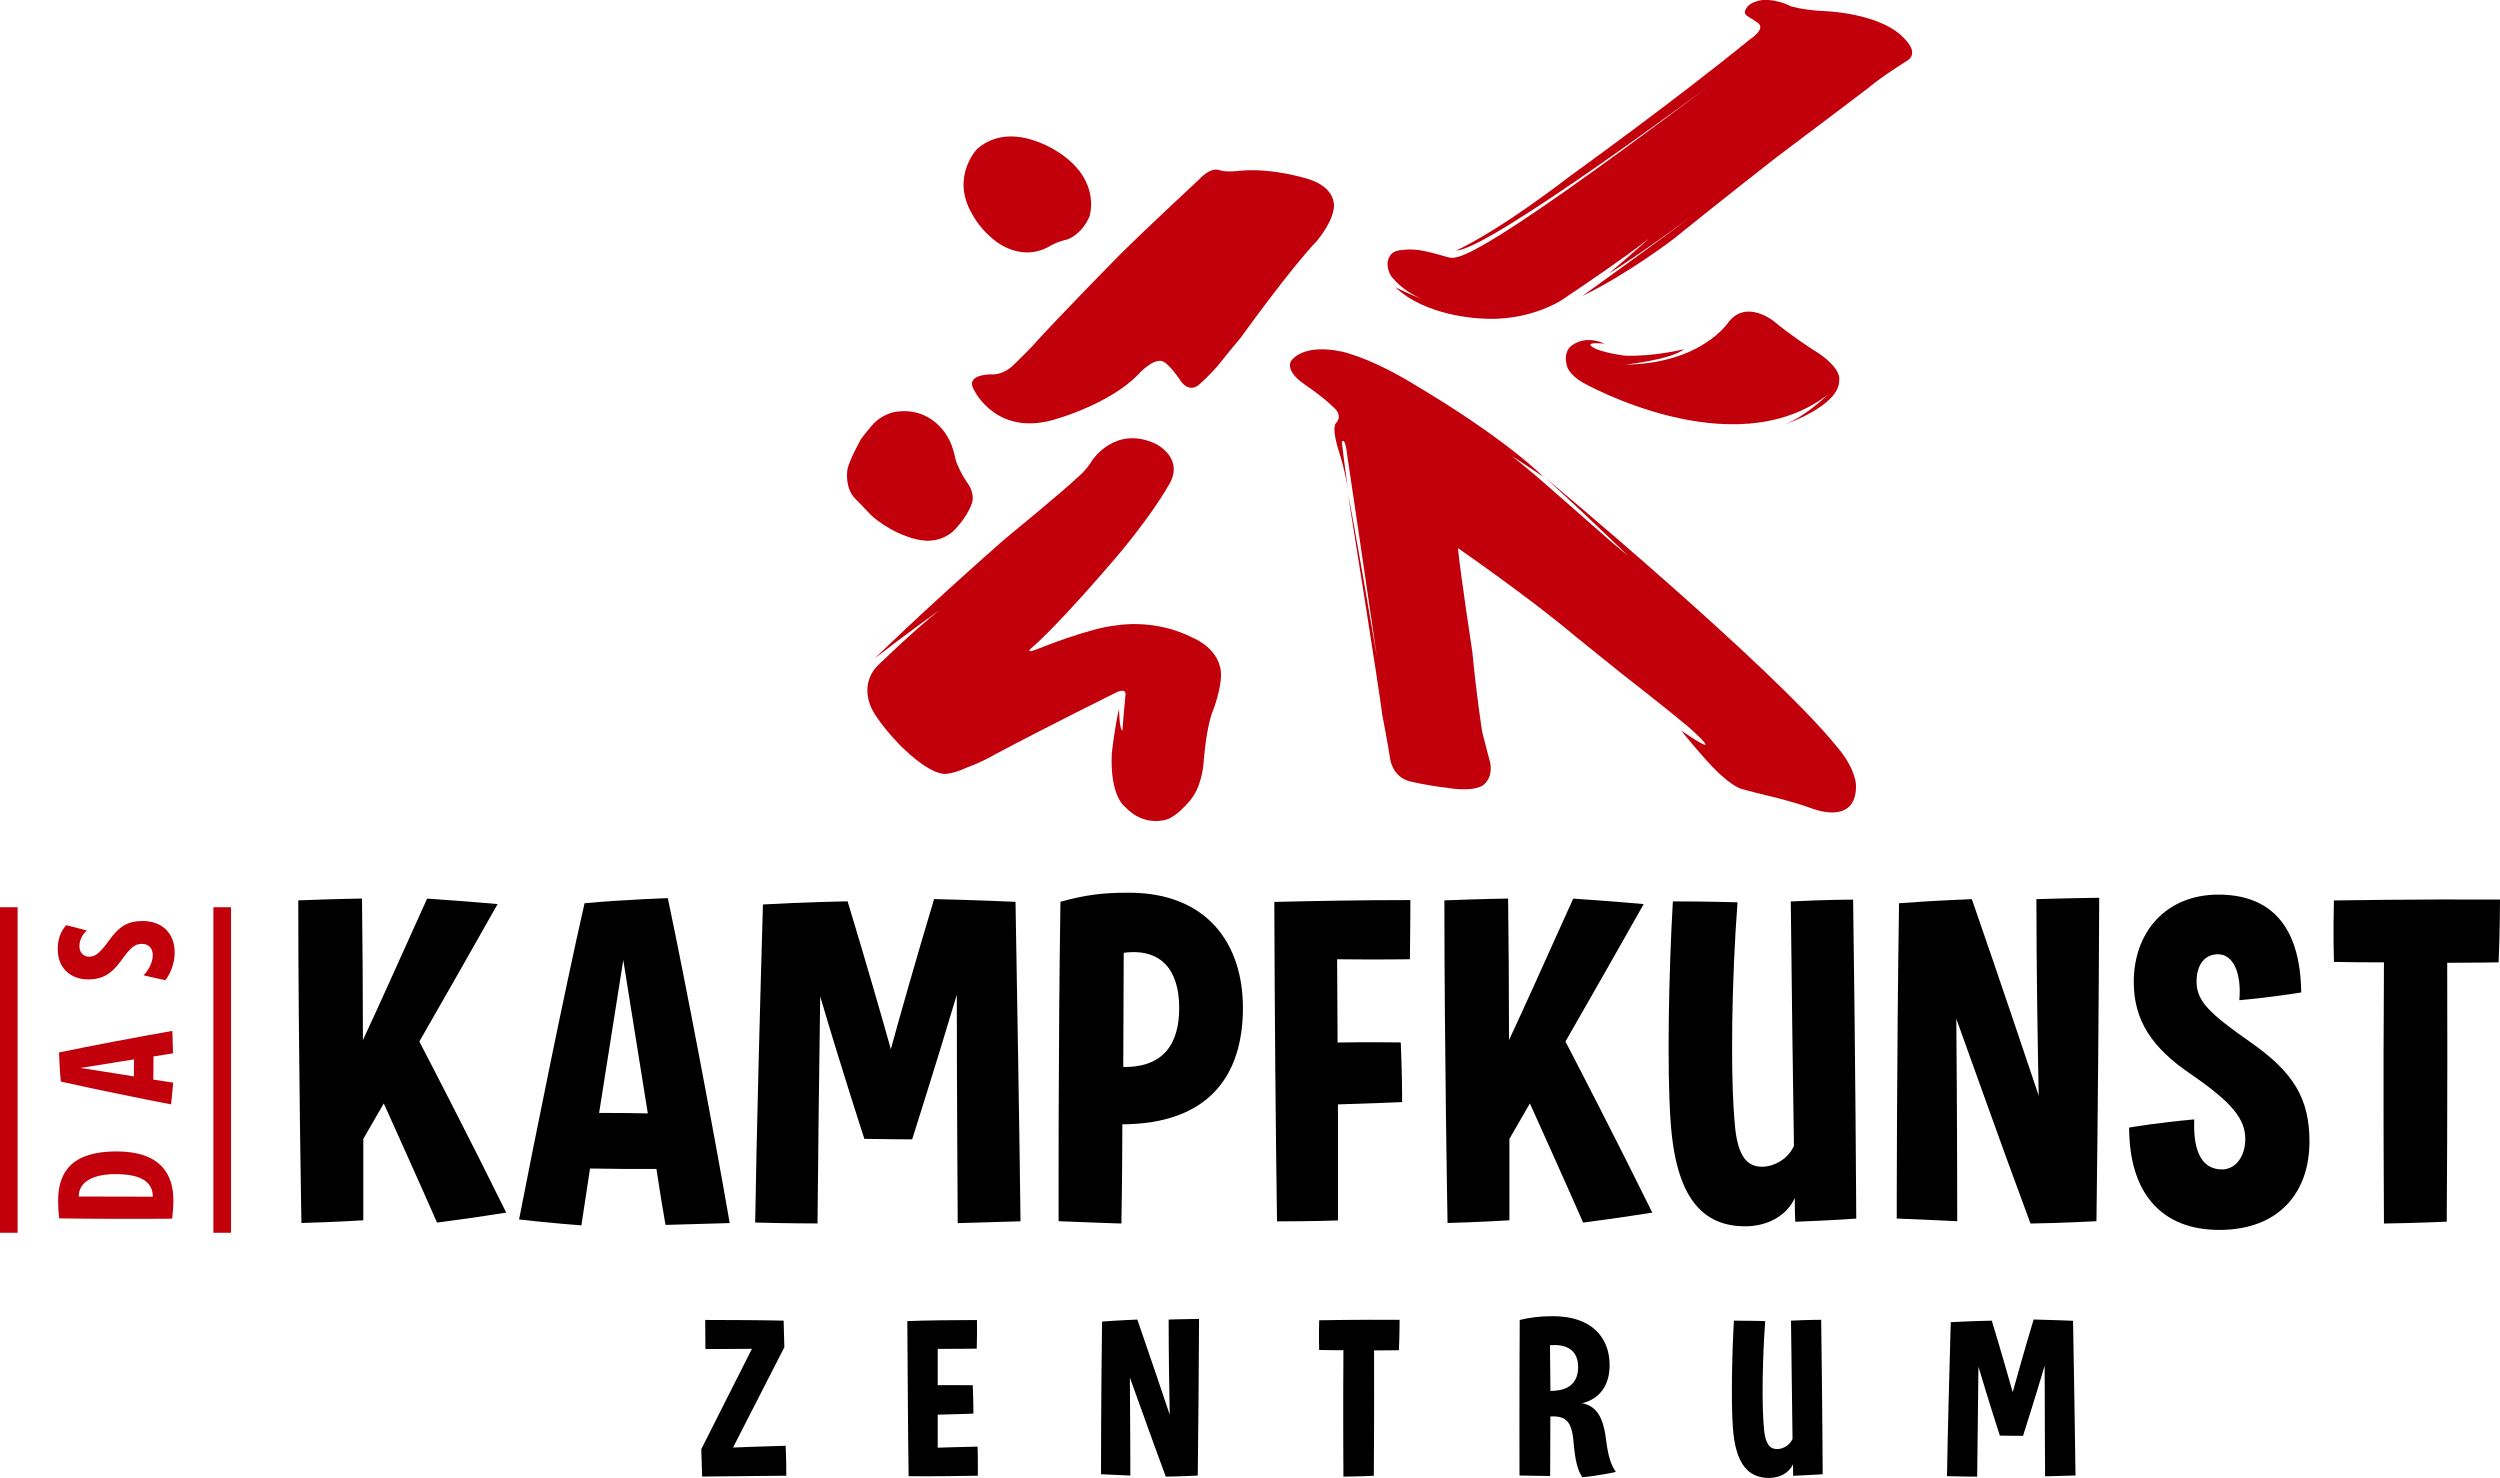
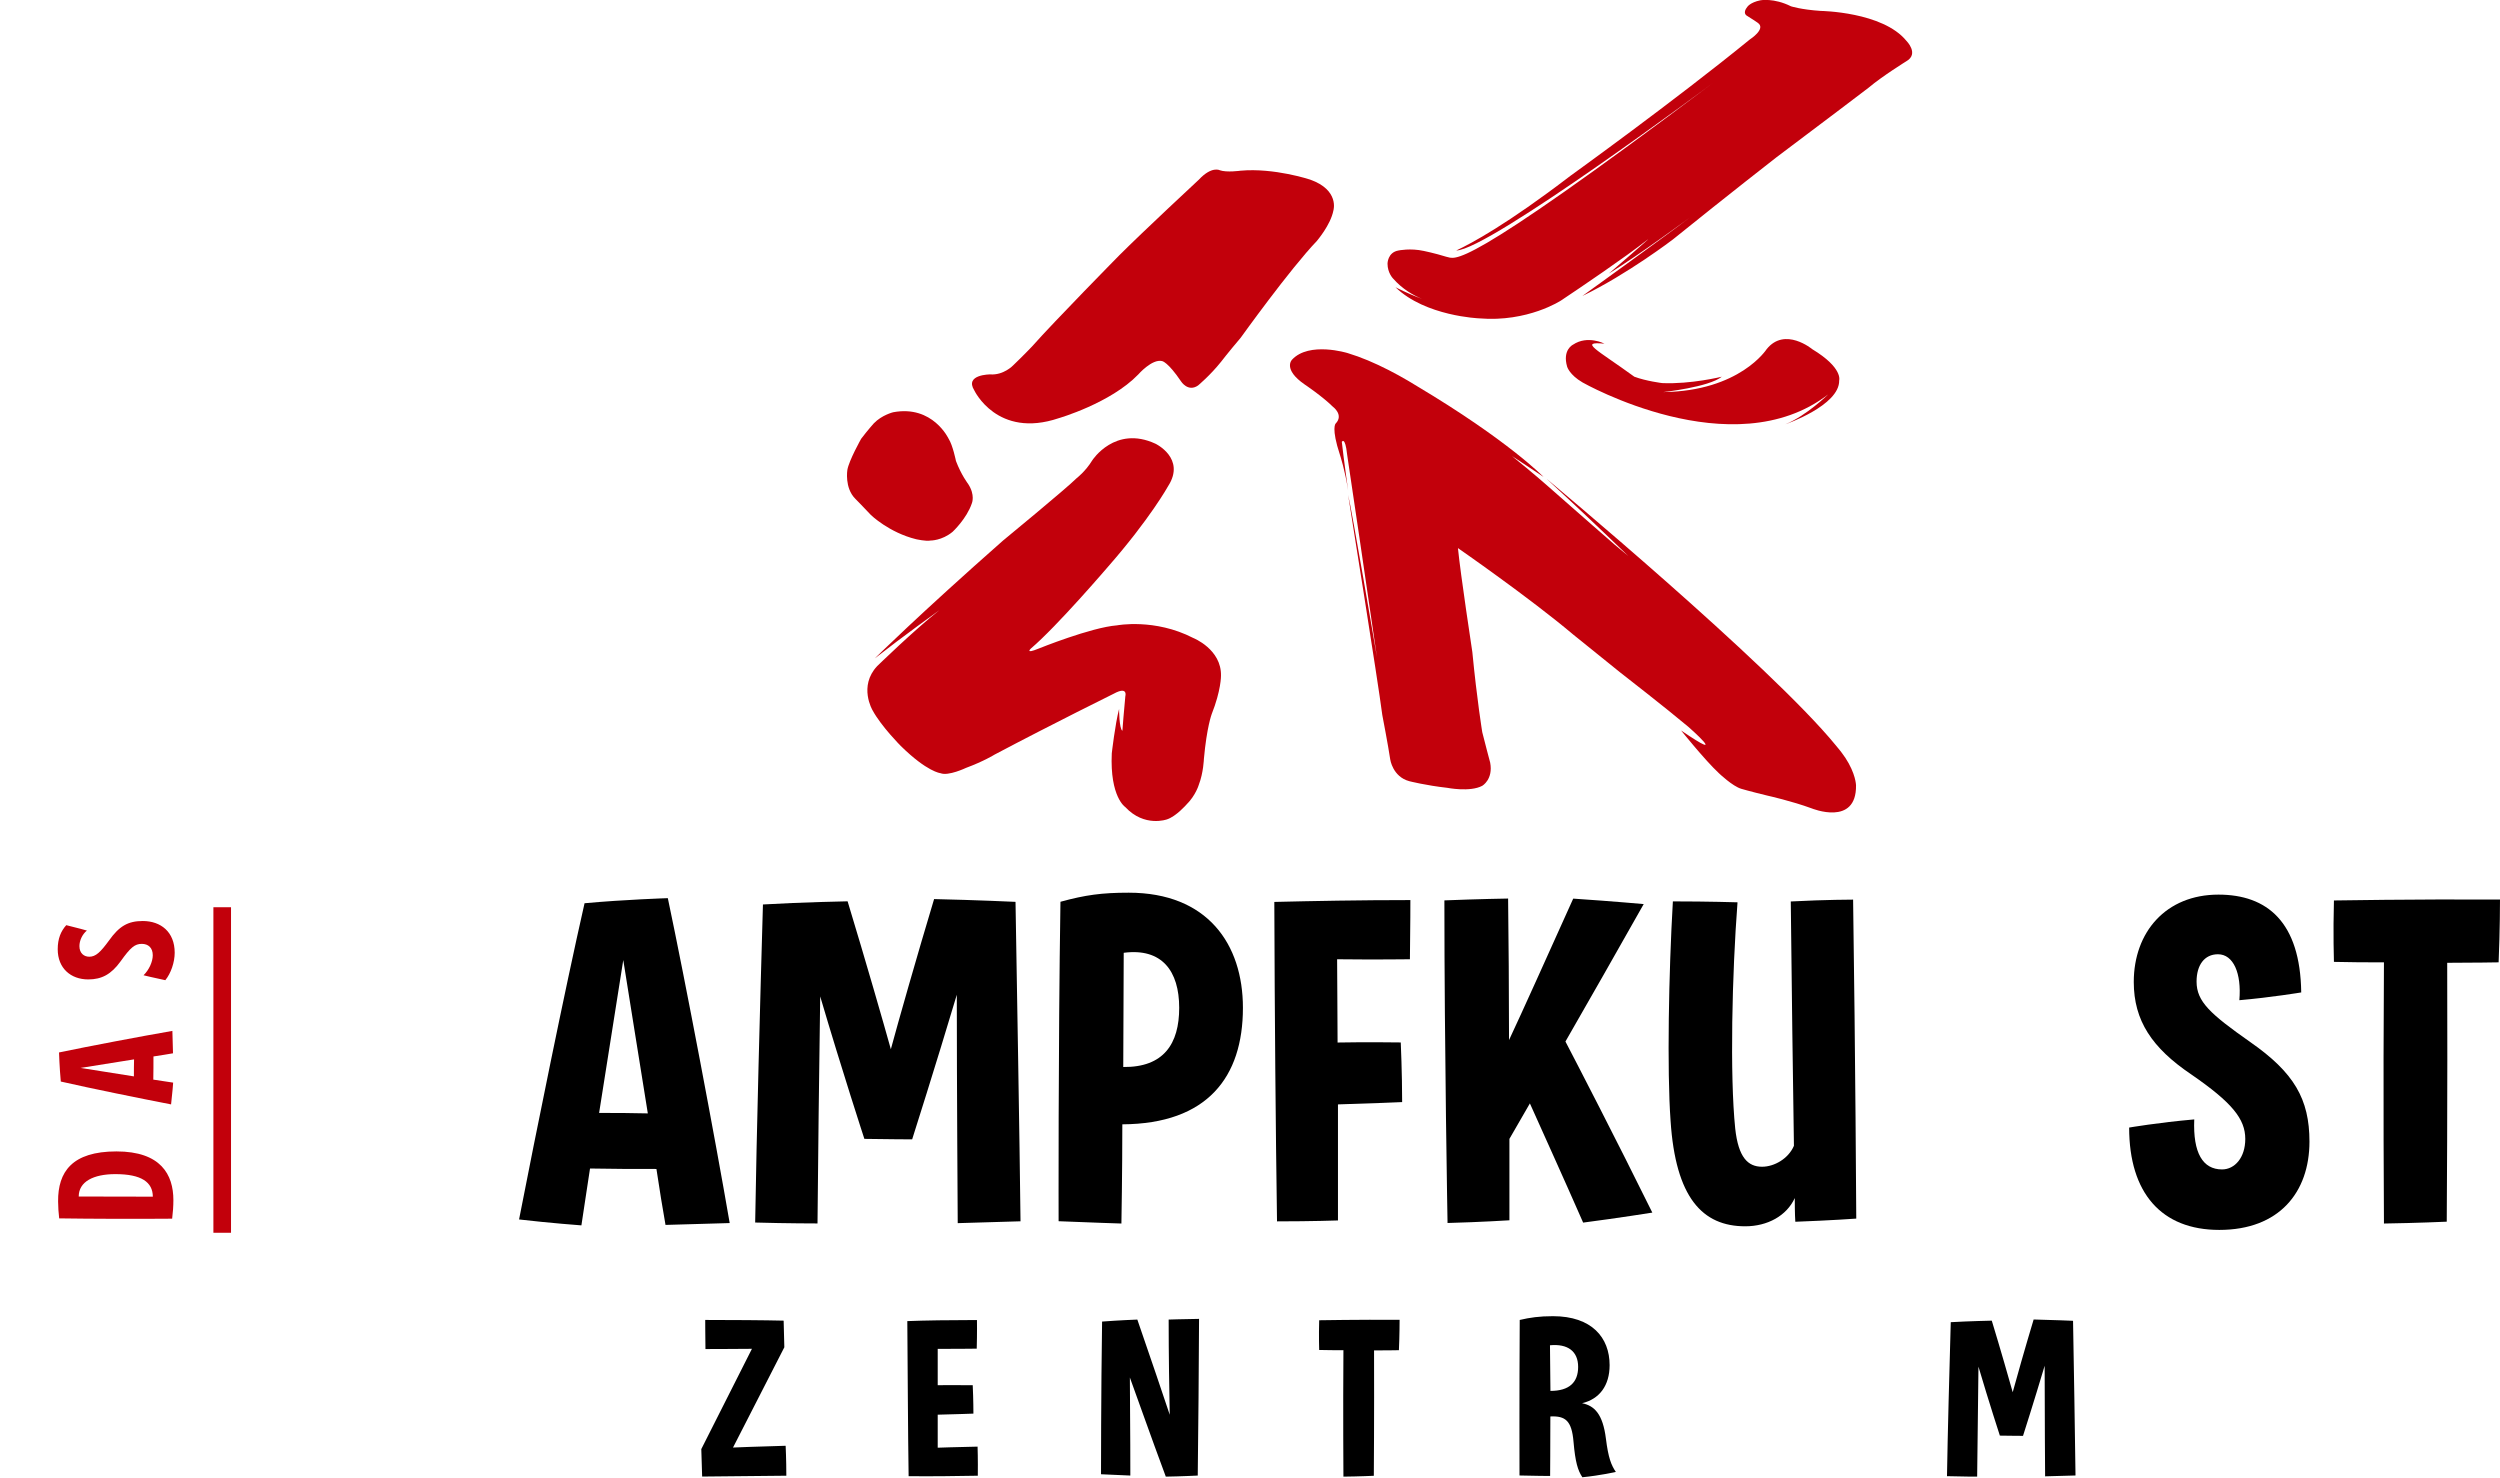
<svg xmlns="http://www.w3.org/2000/svg" version="1.1" id="DKZ_Logo_4c" x="0px" y="0px" width="324.86px" height="192.05px" viewBox="0 0 324.86 192.05" style="enable-background:new 0 0 324.86 192.05;" xml:space="preserve">
  <style type="text/css">
	.st0{fill:#C2000B;}
	.st1{fill:#FFFFFF;}
</style>
  <g>
    <g>
      <g>
-         <path d="M55.5,116.77c5.2,0.35,9.16,0.71,9.16,0.71c-3.55,6.27-7.1,12.54-10.17,17.86c1.42,2.72,6.56,12.65,11.29,22.23     c0,0-4.43,0.71-8.99,1.3c-2.54-5.79-5.2-11.65-6.92-15.49c-1.24,2.13-2.13,3.72-2.66,4.61v10.58c0,0-3.78,0.24-8.04,0.35     c0,0-0.41-22.7-0.41-41.92c4.43-0.18,8.28-0.24,8.28-0.24c0.06,5.44,0.12,11.82,0.12,18.39     C48.88,131.49,52.25,123.98,55.5,116.77z" />
        <path d="M86.78,116.71c2.31,10.94,6.15,31.22,8.04,42.22c-4.26,0.12-8.34,0.24-8.34,0.24c-0.36-2.01-0.77-4.55-1.18-7.27     c-2.9,0-5.79,0-8.63-0.06c-0.41,2.78-0.83,5.38-1.12,7.39c0,0-4.08-0.3-8.1-0.77c2.19-11.23,5.97-29.92,8.51-41.09     C81.16,116.89,86.78,116.71,86.78,116.71z M77.85,144.62c2.07,0,4.2,0,6.33,0.06c-1.12-7.1-2.37-14.66-3.19-19.93     C80.15,130.02,78.97,137.47,77.85,144.62z" />
        <path d="M118.53,148.05c0,0-2.9,0-6.21-0.06c0,0-2.9-8.87-5.74-18.51c-0.12,8.51-0.3,22.29-0.35,29.5c0,0-3.96,0-8.1-0.12     c0.18-11.47,0.65-28.97,1.01-41.33c5.08-0.3,11-0.41,11-0.41c2.37,7.8,4.73,16.02,5.62,19.22c0.89-3.31,3.43-12.24,5.62-19.51     c5.44,0.12,10.58,0.36,10.58,0.36c0.18,11,0.53,30.51,0.65,41.51c0,0-3.84,0.12-8.16,0.24c0,0-0.12-17.92-0.12-29.68     C121.6,138.41,118.53,148.05,118.53,148.05z" />
        <path d="M137.56,158.69c0,0-0.06-22.35,0.24-41.51c3.25-0.89,5.38-1.18,8.87-1.18c10.23,0,14.84,6.68,14.84,14.96     c0,8.99-4.61,15.08-15.67,15.14c0,6.21-0.12,12.89-0.12,12.89S141.88,158.87,137.56,158.69z M146.02,123.81     c0,5.32-0.06,10.35-0.06,14.84c5.26,0.06,7.27-3.02,7.27-7.69C153.23,126.17,150.98,123.16,146.02,123.81z" />
        <path d="M182.02,135.46c0,0,0.18,3.96,0.18,7.75c0,0-4.08,0.18-8.34,0.3v15.08c0,0-3.37,0.12-7.92,0.12     c-0.18-12.48-0.3-26.43-0.35-41.51c5.03-0.12,11.06-0.24,17.68-0.24c0,0,0,3.43-0.06,7.69c0,0-4.61,0.06-9.46,0     c0,2.78,0.06,6.98,0.06,10.82C173.81,135.46,177.94,135.4,182.02,135.46z" />
        <path d="M204.43,116.77c5.2,0.35,9.16,0.71,9.16,0.71c-3.55,6.27-7.1,12.54-10.17,17.86c1.42,2.72,6.56,12.65,11.29,22.23     c0,0-4.44,0.71-8.99,1.3c-2.54-5.79-5.2-11.65-6.92-15.49c-1.24,2.13-2.13,3.72-2.66,4.61v10.58c0,0-3.78,0.24-8.04,0.35     c0,0-0.41-22.7-0.41-41.92c4.43-0.18,8.28-0.24,8.28-0.24c0.06,5.44,0.12,11.82,0.12,18.39     C197.81,131.49,201.18,123.98,204.43,116.77z" />
        <path d="M233.22,155.68c-1.06,2.31-3.55,3.67-6.44,3.67c-5.56,0-9.05-3.72-9.7-13.72c-0.47-6.5-0.24-19.28,0.3-28.5     c4.61,0,8.4,0.12,8.4,0.12c-0.71,9.28-1.01,22.47-0.3,29.39c0.41,3.78,1.66,4.97,3.49,4.97c1.6,0,3.43-1.06,4.14-2.72     c-0.12-8.34-0.3-20.58-0.41-31.75c4.61-0.24,8.1-0.24,8.1-0.24c0.3,20.4,0.41,41.45,0.41,41.45s-3.31,0.24-7.92,0.41     C233.28,158.75,233.22,157.63,233.22,155.68z" />
-         <path d="M272.42,158.69c0,0-4.43,0.24-8.57,0.3c-3.9-10.47-8.04-22.23-9.64-26.61c0.12,13.07,0.12,26.31,0.12,26.31     s-3.61-0.18-7.86-0.35c0,0,0-21.99,0.3-40.97c4.49-0.35,9.46-0.53,9.46-0.53c3.55,10.23,7.04,20.64,8.69,25.54     c-0.12-5.91-0.3-16.38-0.3-25.54c0,0,3.61-0.12,8.16-0.18C272.72,130.9,272.6,144.92,272.42,158.69z" />
        <path d="M288.38,159.82c-7.51,0-11.71-4.79-11.71-13.3c0,0,3.78-0.65,8.46-1.06c-0.18,4.38,1.12,6.5,3.61,6.5     c1.66,0,3.02-1.54,3.02-3.96c0-2.6-1.71-4.73-7.04-8.4c-5.08-3.43-7.45-6.98-7.45-12c0-6.5,4.2-11.35,11-11.35     c6.33,0,10.64,3.55,10.76,12.71c0,0-3.9,0.65-8.04,1.01c0.3-3.49-0.77-5.97-2.78-5.97c-1.77,0-2.78,1.42-2.78,3.55     c0,2.6,1.77,4.2,6.98,7.86c5.68,3.96,7.69,7.39,7.69,12.95C300.09,154.91,296.19,159.82,288.38,159.82z" />
        <path d="M303.28,124.99c0,0-0.12-3.67,0-7.98c0,0,10.41-0.18,21.58-0.12c0,0,0,4.08-0.18,8.16c0,0-3.37,0.06-6.68,0.06     c0.06,17.26-0.06,33.64-0.06,33.64s-3.96,0.18-8.16,0.24c0,0-0.12-17.38,0-33.94C307.72,125.05,305.41,125.05,303.28,124.99z" />
      </g>
      <g>
        <g>
          <g>
            <path class="st0" d="M15.13,149.62c5.77,0,7.4,3.01,7.4,6.33c0,0.76-0.06,1.61-0.16,2.41c-4.58,0.04-10.64,0.02-14.68-0.04       c-0.08-0.7-0.14-1.48-0.14-2.21C7.52,152.3,9.34,149.62,15.13,149.62z M14.99,152.57c-2.83,0-4.76,0.97-4.76,2.91       c2.72,0,6.62,0.02,9.63,0.02C19.85,153.62,18.39,152.57,14.99,152.57z" />
          </g>
          <g>
            <path class="st0" d="M7.67,136.76c3.82-0.8,10.89-2.14,14.73-2.8c0.04,1.48,0.08,2.91,0.08,2.91c-0.7,0.12-1.59,0.27-2.54,0.41       c0,1.01,0,2.02-0.02,3.01c0.97,0.14,1.88,0.29,2.58,0.39c0,0-0.1,1.42-0.27,2.83c-3.92-0.76-10.44-2.08-14.33-2.97       C7.73,138.71,7.67,136.76,7.67,136.76z M17.4,139.87c0-0.72,0-1.46,0.02-2.21c-2.47,0.39-5.11,0.82-6.95,1.11       C12.31,139.07,14.9,139.48,17.4,139.87z" />
          </g>
          <g>
            <path class="st0" d="M7.5,123.35c0-1.38,0.41-2.35,1.11-3.13c1.38,0.33,2.68,0.7,2.68,0.7c-0.6,0.49-0.97,1.3-0.97,2.02       c0,0.95,0.62,1.38,1.28,1.38c0.85,0,1.46-0.6,2.56-2.1c1.32-1.86,2.45-2.54,4.39-2.54c2.33,0,4.15,1.4,4.15,4.12       c0,1.24-0.49,2.68-1.22,3.57c-1.4-0.29-2.83-0.64-2.83-0.64c0.72-0.7,1.2-1.77,1.2-2.6c0-0.97-0.58-1.48-1.42-1.48       c-0.91,0-1.46,0.45-2.76,2.27c-1.22,1.69-2.45,2.35-4.21,2.35C9.21,127.27,7.5,125.83,7.5,123.35z" />
          </g>
        </g>
        <g>
          <rect x="27.73" y="117.89" class="st0" width="2.29" height="42.3" />
        </g>
        <g>
-           <rect y="117.89" class="st0" width="2.29" height="42.3" />
-         </g>
+           </g>
      </g>
      <g>
        <path d="M91.13,188.3l6.58-13.03c-2.81,0.03-6.04,0.03-6.04,0.03c-0.03-2-0.03-3.78-0.03-3.78c3.15,0,7.87,0.03,10.19,0.09     l0.09,3.46l-6.67,13.03c0,0,3.26-0.14,6.84-0.23c0,0,0.09,1.83,0.09,3.89c-2.95,0.03-7.99,0.09-10.94,0.11L91.13,188.3z" />
        <path d="M121.85,180c0,0,2.18-0.03,4.55,0c0.09,1.86,0.09,3.69,0.09,3.69s-2.32,0.09-4.64,0.14v4.29c0,0,2.55-0.09,5.18-0.14     c0,0,0.06,1.72,0.03,3.78c-2.52,0.06-6.64,0.09-8.99,0.06c-0.09-6.13-0.11-12.77-0.17-20.15c2.15-0.09,5.73-0.14,9.05-0.14     c0,0,0.03,1.72-0.03,3.72c0,0-2.61,0.03-5.07,0.03V180z" />
        <path d="M155.64,191.74c0,0-2.15,0.11-4.15,0.14c-1.89-5.07-3.89-10.76-4.67-12.88c0.06,6.33,0.06,12.74,0.06,12.74     s-1.75-0.09-3.81-0.17c0,0,0-10.65,0.14-19.84c2.18-0.17,4.58-0.26,4.58-0.26c1.72,4.95,3.41,9.99,4.21,12.37     c-0.06-2.86-0.14-7.93-0.14-12.37c0,0,1.75-0.06,3.95-0.09C155.78,178.28,155.72,185.07,155.64,191.74z" />
        <path d="M171.42,175.42c0,0-0.06-1.77,0-3.86c0,0,5.04-0.09,10.45-0.06c0,0,0,1.97-0.09,3.95c0,0-1.63,0.03-3.23,0.03     c0.03,8.36-0.03,16.29-0.03,16.29s-1.92,0.09-3.95,0.11c0,0-0.06-8.42,0-16.43C173.57,175.45,172.45,175.45,171.42,175.42z" />
        <path d="M208.68,186.95c0.31,2.49,0.69,3.44,1.29,4.32c0,0-2,0.46-4.35,0.69c-0.6-0.89-0.92-1.98-1.15-4.61     c-0.23-2.75-1.06-3.38-3.01-3.29c0,3.64-0.03,7.73-0.03,7.73s-2,0-3.98-0.06c0,0-0.03-10.91,0.03-20.21     c1.32-0.31,2.55-0.49,4.32-0.49c5.04,0,7.36,2.78,7.36,6.36c0,2.66-1.32,4.41-3.58,4.95     C207.19,182.66,208.28,183.75,208.68,186.95z M205.07,177.62c0-2.03-1.35-3.03-3.66-2.81c0.03,2.09,0.03,4.09,0.06,5.93     C203.92,180.74,205.07,179.63,205.07,177.62z" />
-         <path d="M232.99,190.28c-0.52,1.12-1.72,1.77-3.12,1.77c-2.69,0-4.38-1.8-4.7-6.64c-0.23-3.15-0.11-9.33,0.14-13.8     c2.23,0,4.07,0.06,4.07,0.06c-0.34,4.49-0.49,10.88-0.14,14.23c0.2,1.83,0.8,2.4,1.69,2.4c0.77,0,1.66-0.52,2-1.32     c-0.06-4.04-0.14-9.96-0.2-15.37c2.23-0.11,3.92-0.11,3.92-0.11c0.14,9.88,0.2,20.07,0.2,20.07s-1.6,0.11-3.84,0.2     C233.02,191.76,232.99,191.22,232.99,190.28z" />
        <path d="M262.88,186.58c0,0-1.4,0-3.01-0.03c0,0-1.4-4.29-2.78-8.96c-0.06,4.12-0.14,10.79-0.17,14.29c0,0-1.92,0-3.92-0.06     c0.09-5.55,0.32-14.03,0.49-20.01c2.46-0.14,5.33-0.2,5.33-0.2c1.15,3.78,2.29,7.76,2.72,9.3c0.43-1.6,1.66-5.93,2.72-9.45     c2.63,0.06,5.12,0.17,5.12,0.17c0.09,5.32,0.26,14.77,0.32,20.1c0,0-1.86,0.06-3.95,0.11c0,0-0.06-8.67-0.06-14.37     C264.37,181.92,262.88,186.58,262.88,186.58z" />
      </g>
    </g>
    <g>
-       <path class="st0" d="M128.78,30.84c0,0,3.49,3.49,7.62,1.16c0,0,0.72-0.52,2.33-0.9c0,0,1.81-0.58,2.84-2.97    c0,0,1.54-4.47-3.63-8.08c0,0-6.32-4.71-10.97-0.7c0,0-3.46,3.62-0.68,8.4C126.29,27.74,127.1,29.42,128.78,30.84z" />
      <path class="st0" d="M173.27,27.34c0,0,0.81-2.64-3.02-4c0,0-4.65-1.55-9.04-1.16c0,0-1.81,0.26-2.71-0.06    c0,0-1.04-0.57-2.71,1.22c0,0-7.23,6.72-10.33,9.82c0,0-8.4,8.53-11.37,11.88c0,0-1.1,1.16-2.45,2.45c0,0-1.23,1.29-2.97,1.16    c0,0-3.36,0-2.07,2.07c0,0,2.97,6.33,10.98,3.62c0,0,6.72-1.94,10.33-5.68c0,0,1.79-2.06,3.1-1.74c0,0,0.74,0.09,2.47,2.65    c0,0,0.9,1.42,2.2,0.52c0,0,1.59-1.32,3-3.09c0,0,0.85-1.12,2.54-3.11c0,0,6.41-8.94,9.91-12.59    C171.12,31.29,172.9,29.26,173.27,27.34z" />
      <path class="st0" d="M155.05,82.9c-5-2.58-9.9-1.64-9.9-1.64c-3.36,0.26-10.16,3.01-10.16,3.01c-1.89,0.78-1.03,0-1.03,0    c3.44-2.93,9.99-10.59,9.99-10.59c5.51-6.29,7.84-10.51,7.84-10.51c2.33-3.62-1.64-5.51-1.64-5.51c-5.26-2.44-8.21,2.15-8.21,2.15    c-0.89,1.46-2.04,2.33-2.04,2.33c-1.35,1.35-9.56,8.1-9.56,8.1c-10.85,9.56-16.66,15.31-16.66,15.31c3.62-2.84,8.4-6.27,8.4-6.27    c-3.19,2.5-8.1,7.28-8.1,7.28c-2.45,2.62-0.6,5.73-0.6,5.73c1.14,2.11,3.68,4.65,3.68,4.65c3.44,3.38,5.15,3.53,5.15,3.53    c1.02,0.41,3.32-0.69,3.32-0.69c2.32-0.86,3.7-1.72,3.7-1.72c7.66-4.05,15.5-7.92,15.5-7.92c1.89-1.03,1.5,0.34,1.5,0.34    c-0.14,1.29-0.38,4.48-0.38,4.48c-0.43-0.26-0.43-2.84-0.43-2.84c-0.52,1.98-0.95,5.77-0.95,5.77c-0.26,5.68,1.75,6.98,1.75,6.98    c2.5,2.68,5.43,1.6,5.43,1.6c1.19-0.39,2.52-1.92,2.52-1.92c1.21-1.19,1.61-2.58,1.61-2.58c0.6-1.55,0.66-3.36,0.66-3.36    c0.37-4.12,1.01-5.81,1.01-5.81c1.23-3.1,1.21-4.97,1.21-4.97C158.75,84.36,155.05,82.9,155.05,82.9z" />
      <path class="st0" d="M119.05,70.07c0,0,1.36,0.3,1.85,0.17c0,0,1.49,0.03,2.89-1.14c0,0,1.83-1.7,2.5-3.71    c0,0,0.46-1.06-0.49-2.51c0,0-0.9-1.17-1.58-2.98c0,0-0.41-2.04-0.95-2.88c0,0-2.05-4.42-7.21-3.45c0,0-1.48,0.36-2.52,1.45    c0,0-0.8,0.89-1.64,2c0,0-1.58,2.81-1.79,4.04c0,0-0.39,2.33,1.03,3.75c0,0,1.26,1.28,2.02,2.1    C113.16,66.92,115.54,69.21,119.05,70.07z" />
      <path class="st0" d="M247.72,5.3c-3.08-3.77-11.11-3.88-11.11-3.88c-2.58-0.17-3.88-0.6-3.88-0.6c-2.24-1.12-3.98-0.78-3.98-0.78    c-1.35,0.28-1.7,0.86-1.7,0.86c-0.65,0.79-0.09,1.12-0.09,1.12c0.63,0.37,1.46,0.95,1.46,0.95c1.12,0.78-1.03,2.15-1.03,2.15    c-9.82,8.01-23.34,17.74-23.34,17.74c-8.22,6.29-12.87,8.78-14.82,9.69c0,0,0,0,0,0l0.01,0c4.22-0.06,33.33-21.76,33.33-21.76    c-33.33,25.06-33.37,22.79-34.65,22.57c-1.52-0.47-2.9-0.75-2.9-0.75c-1.76-0.39-3.29-0.06-3.29-0.06    c-1.43,0.24-1.43,1.71-1.43,1.71c0,1.2,0.71,1.92,0.71,1.92c1.21,1.38,2.62,2.19,3.78,2.66c-1.83-0.66-3.46-1.52-3.46-1.52    c3.88,3.78,10.89,4.05,10.89,4.05c6.31,0.53,10.64-2.33,10.64-2.33c2.58-1.72,8.27-5.57,11.21-7.88c0.93-0.73-5.01,4.39-5.01,4.39    c4.05-2.5,10.51-7.28,10.51-7.28c-3.27,2.5-13.95,10.19-13.95,10.19c5.86-2.83,11.77-7.35,11.77-7.35    c7.15-5.77,13.46-10.68,13.46-10.68c5.86-4.39,11.97-9.04,11.97-9.04c1.72-1.46,4.91-3.44,4.91-3.44    C249.41,6.98,247.72,5.3,247.72,5.3z" />
-       <path class="st0" d="M208.49,44.66c0,0-2.18-1.15-4.09,0.13c0,0-1.4,0.66-0.76,2.86c0,0,0.29,1.05,2.01,2.05    c0,0,19.51,11.11,31.91,1.55c0,0-2.81,2.76-5.55,3.88c0,0,7.05-2.44,6.98-5.69c0,0,0.53-1.63-3.49-4.06c0,0-2.86-1.83-4.91-3.57    c0,0-3.57-2.97-5.94,0c0,0-3.48,5.44-13.44,5.57c0,0,5.94-0.64,7.62-2c0,0-4.02,1-7.75,0.83c0,0-2.07-0.25-3.62-0.83    C207.46,45.38,205.1,44.34,208.49,44.66z" />
+       <path class="st0" d="M208.49,44.66c0,0-2.18-1.15-4.09,0.13c0,0-1.4,0.66-0.76,2.86c0,0,0.29,1.05,2.01,2.05    c0,0,19.51,11.11,31.91,1.55c0,0-2.81,2.76-5.55,3.88c0,0,7.05-2.44,6.98-5.69c0,0,0.53-1.63-3.49-4.06c0,0-3.57-2.97-5.94,0c0,0-3.48,5.44-13.44,5.57c0,0,5.94-0.64,7.62-2c0,0-4.02,1-7.75,0.83c0,0-2.07-0.25-3.62-0.83    C207.46,45.38,205.1,44.34,208.49,44.66z" />
      <path class="st0" d="M239.76,98.42c-0.01-0.01-0.01-0.02-0.02-0.02c-0.31-0.47-0.7-0.98-1.16-1.51    c-8.54-10.47-37.62-34.68-37.62-34.68c3.86,3.56,7.4,6.92,10.63,10.04c-0.6-0.5-1.19-0.99-1.76-1.46c0,0-4.94-4.3-8.87-7.77    c0,0-1.73-1.53-4.49-3.76c1.27,0.83,2.63,1.72,4.1,2.71c0,0-4.56-4.71-16.43-11.79c-0.76-0.47-1.57-0.95-2.41-1.41l0,0h0    c-1.69-0.93-3.52-1.81-5.34-2.47l-0.01,0l0,0c-0.42-0.15-0.84-0.29-1.26-0.42c0,0-5-1.55-7.23,0.86c0,0-1.25,1.23,1.66,3.23    c0,0,2.26,1.51,3.66,2.89c0,0,1.44,1.05,0.35,2.18c0,0-0.61,0.53,0.56,4.07c0,0,0.66,2,1.06,4.62c0,0-0.58-4.17-0.82-6.31    c0,0,0.43-0.78,0.69,1.64c0,0,3.01,20.24,3.88,26.35c0,0-3.32-19.46-3.75-21.1c0,0,3.92,24.46,4.44,28.59c0,0,0.79,4.11,1.03,5.77    c0,0,0.31,2.26,2.48,2.84c0,0,2.15,0.55,4.92,0.86c0,0,2.97,0.59,4.56-0.26c0,0,1.44-0.83,1.03-3.01c0,0-0.78-2.93-1.03-3.96    c0,0-0.69-4.22-1.29-10.42c0,0-1.53-10.05-1.87-13.5c0,0,9.28,6.43,14.96,11.22l6.1,4.92c0,0,5.96,4.63,8.91,7.11    c0,0,5.56,4.9-0.97,0.45c0,0,3.1,3.87,4.91,5.55c0,0,1.77,1.7,2.91,2.03c0,0,1.06,0.32,3.46,0.9c0,0,3.1,0.69,5.68,1.64    c0,0,5.86,2.41,5.77-3.01C241.17,102.02,241.17,100.56,239.76,98.42L239.76,98.42z" />
    </g>
  </g>
</svg>